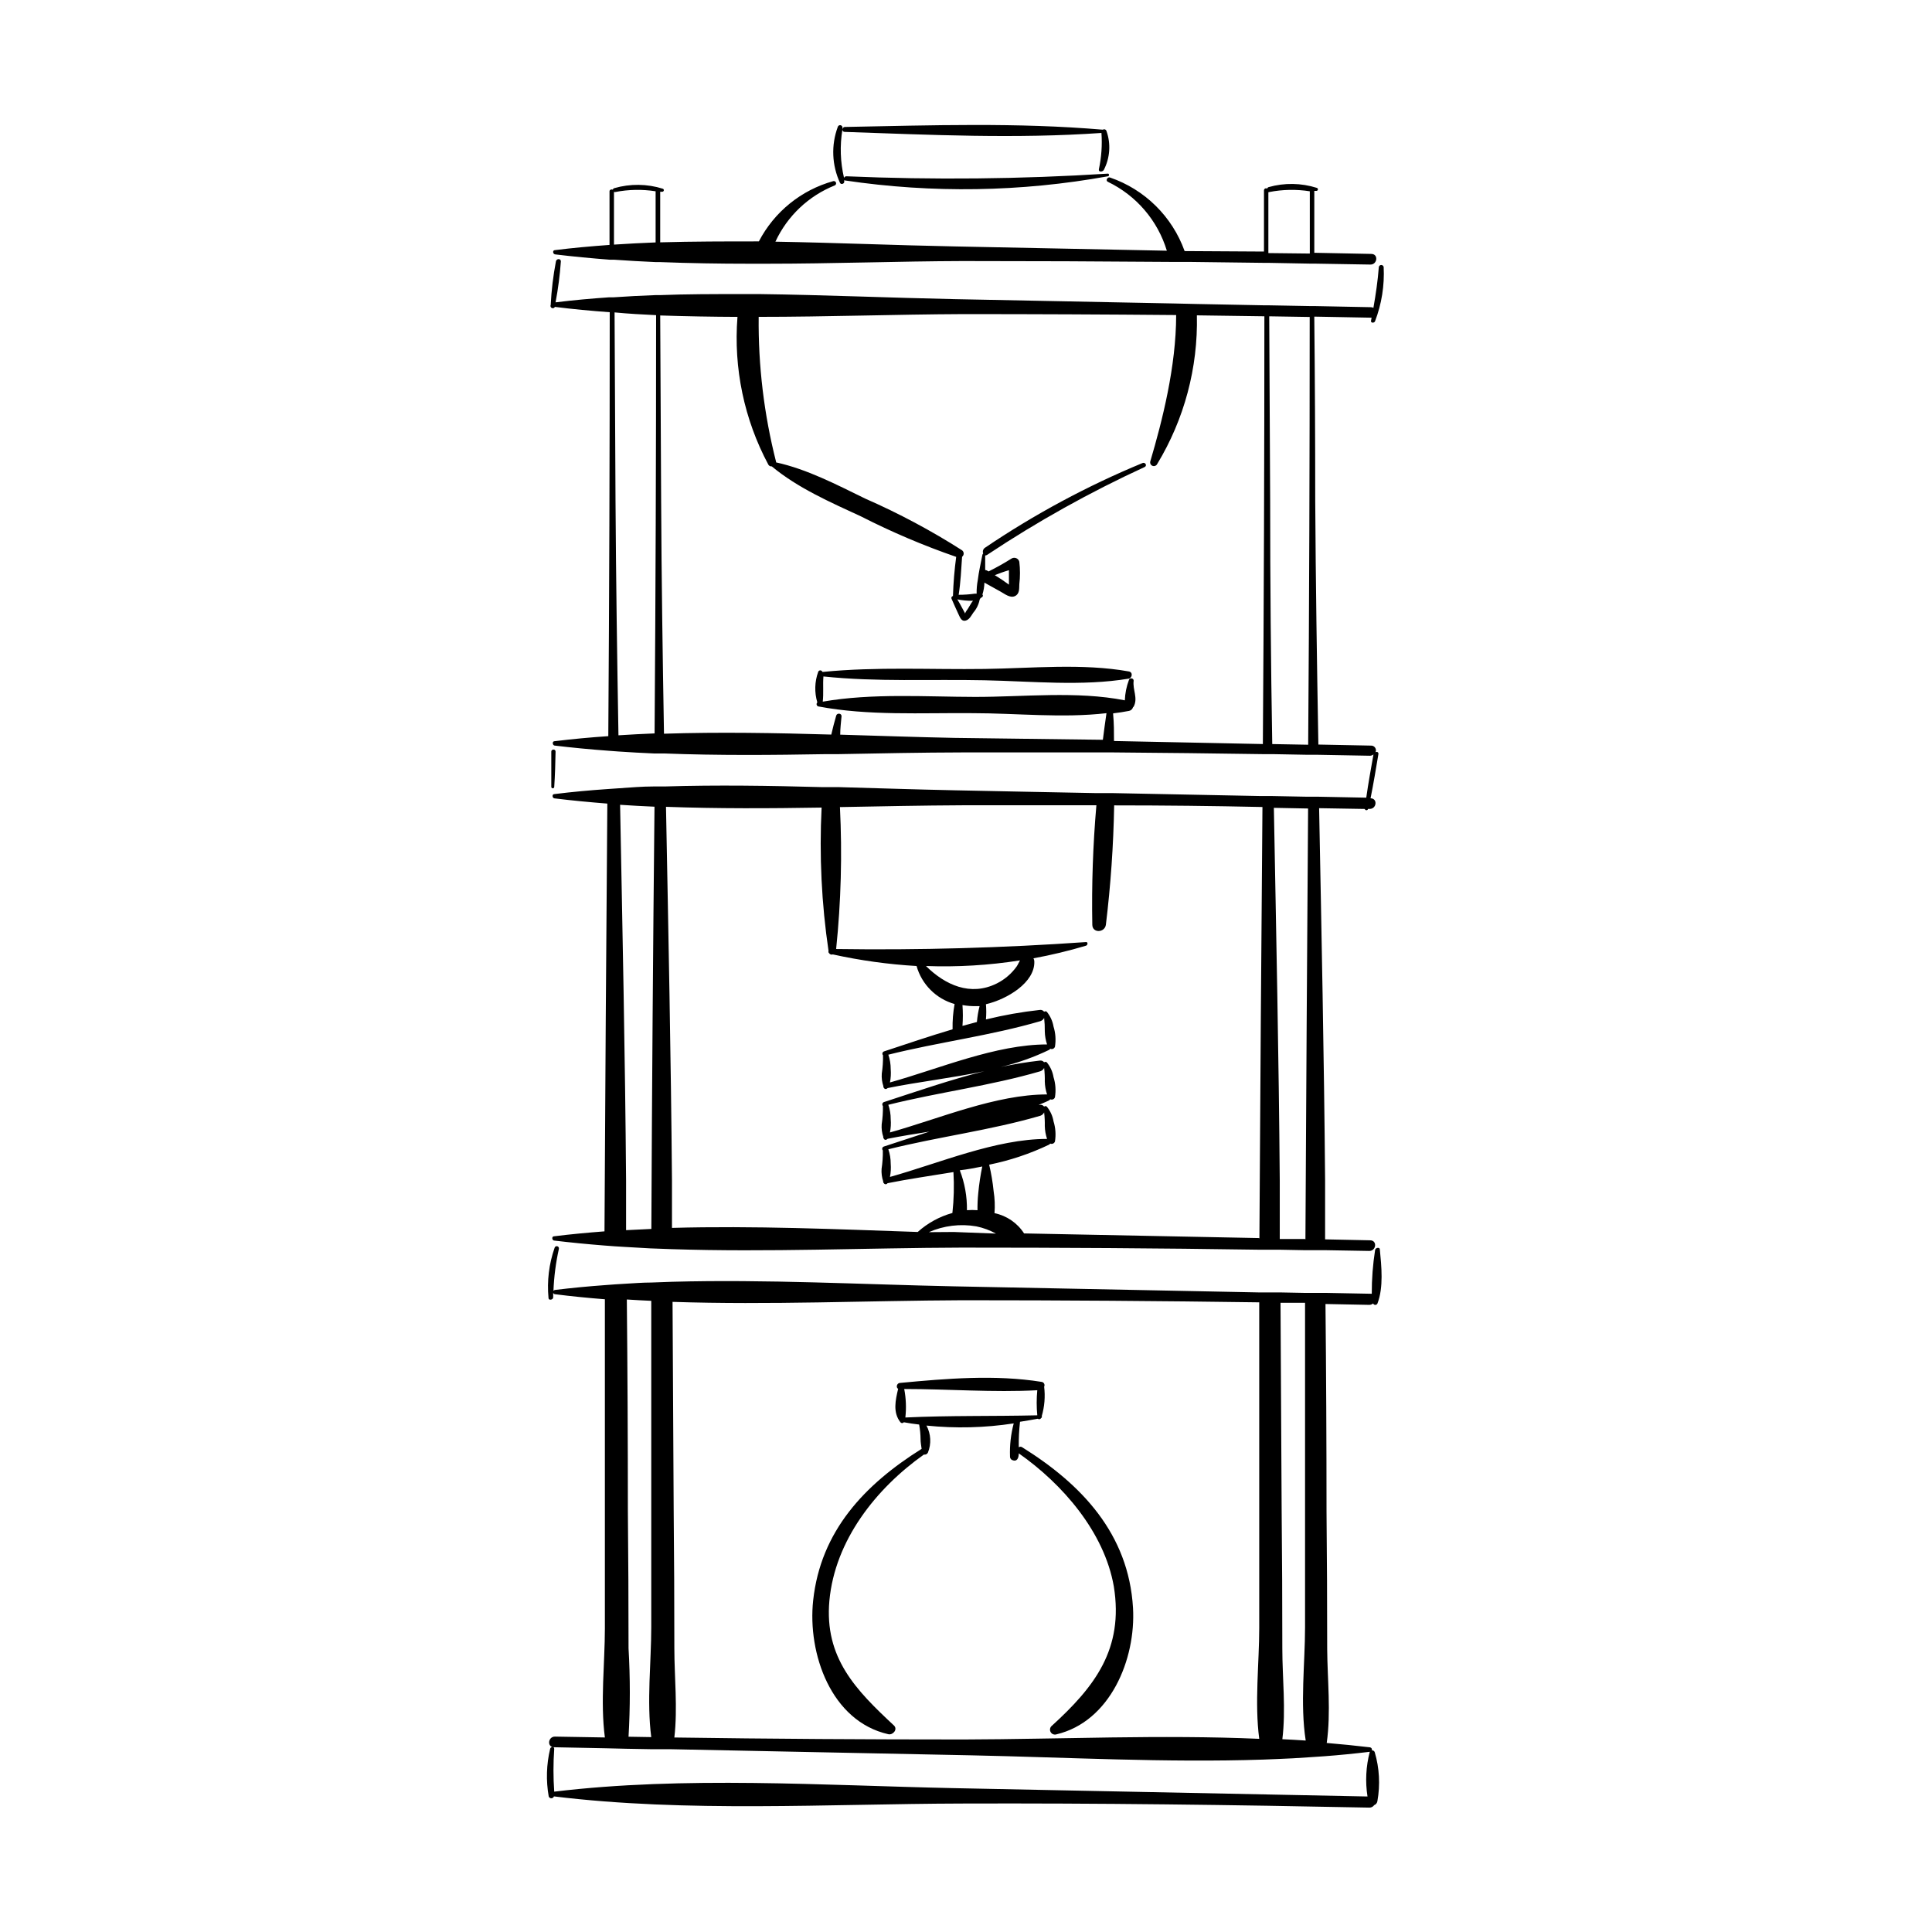
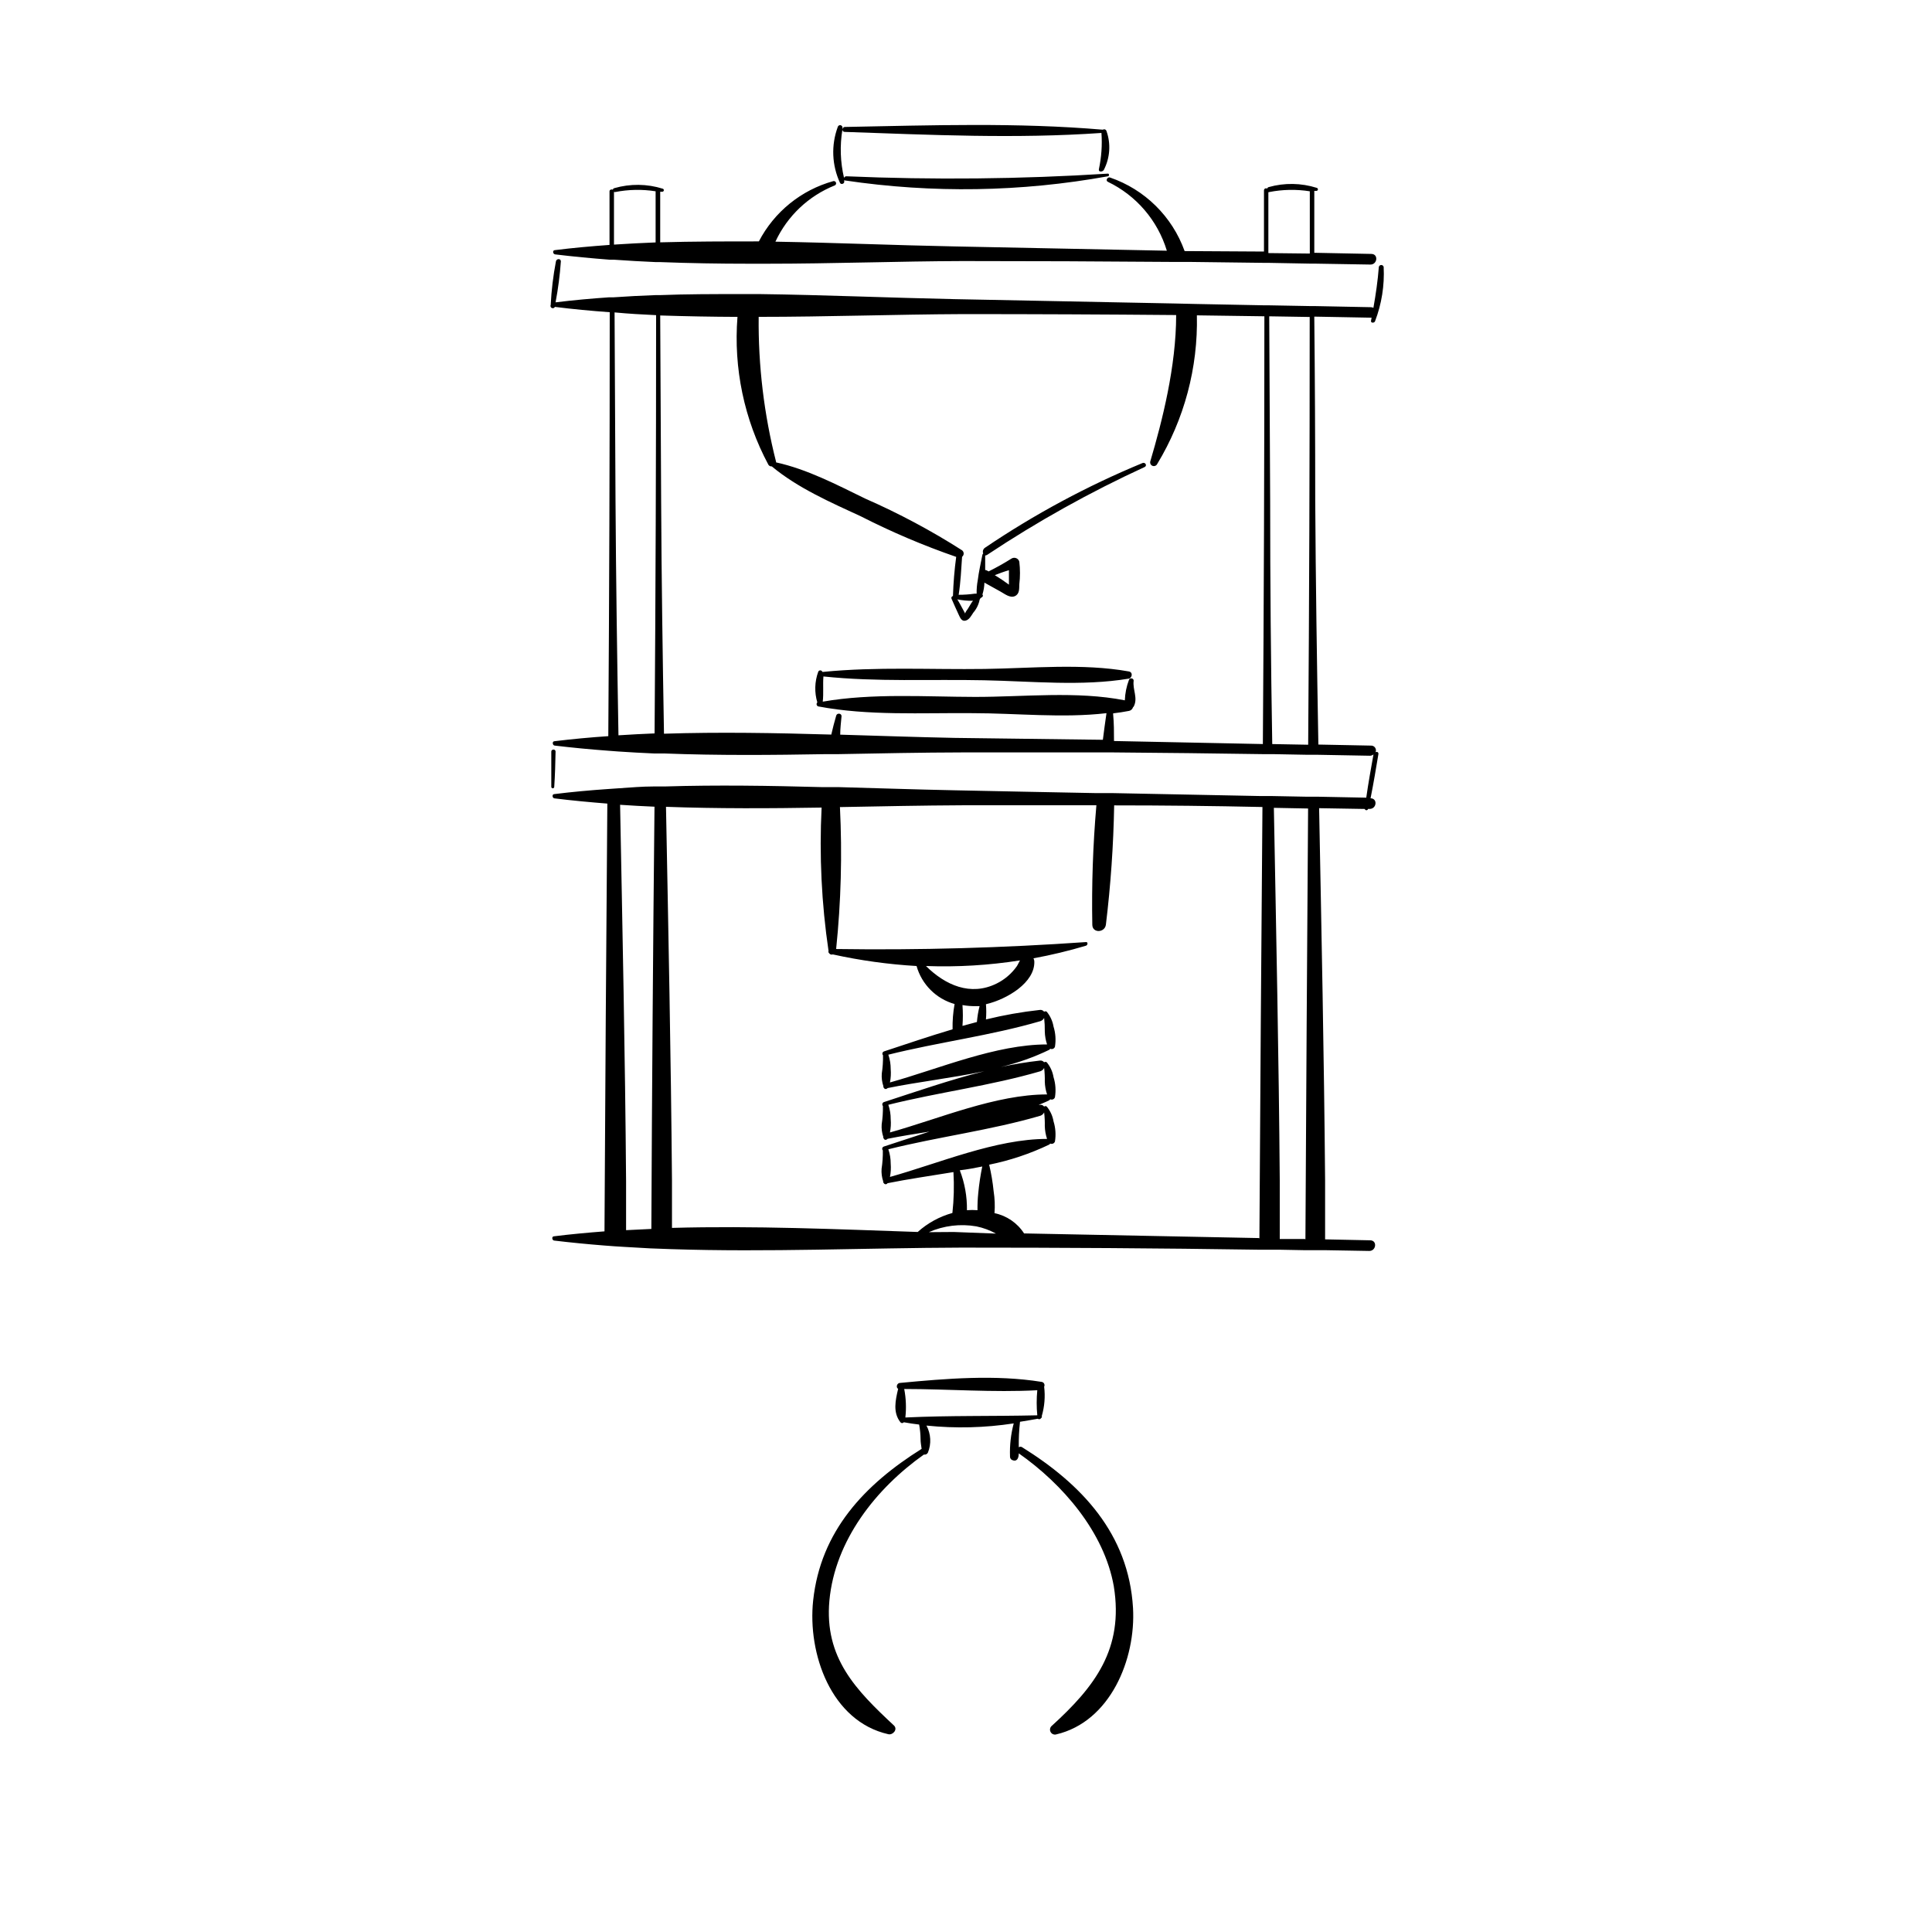
<svg xmlns="http://www.w3.org/2000/svg" fill="#000000" width="800px" height="800px" version="1.1" viewBox="144 144 512 512">
  <g>
    <path d="m291.15 211.42c4.785 0.578 9.621 1.031 14.484 1.41h1.16c3.652 0.25 7.332 0.48 11.035 0.629h1.16c7.785 0.301 15.617 0.43 23.453 0.43h4.785c17.434 0 34.84-0.656 51.867-0.707 18.34 0 36.676 0.074 55.016 0.227h4.887l20 0.25h1.16l11.008 0.203h1.16l14.863 0.25c1.84 0 2.168-2.797 0.227-2.82l-15.113-0.301v-16.398h0.527c0.48 0 0.605-0.629 0.152-0.805h-0.008c-4.144-1.312-8.586-1.383-12.773-0.203-0.188 0.059-0.332 0.211-0.375 0.406-0.164-0.109-0.375-0.121-0.551-0.035-0.18 0.09-0.293 0.266-0.309 0.461v16.246l-21.031-0.125c-3.289-9.164-10.562-16.34-19.777-19.496-0.656-0.227-1.258 0.805-0.578 1.133 7.543 3.629 13.219 10.254 15.645 18.266l-56.328-1.137c-15.566-0.301-31.488-0.984-47.41-1.258h0.004c3.152-6.797 8.785-12.133 15.742-14.914 0.281-0.133 0.418-0.453 0.312-0.746s-0.414-0.461-0.715-0.387c-8.504 2.359-15.645 8.145-19.723 15.973-8.742 0-17.48 0-26.148 0.25v-13.402h0.527c0.48 0 0.605-0.629 0.176-0.805h0.004c-4.184-1.316-8.664-1.367-12.875-0.152-0.199 0.043-0.348 0.203-0.379 0.406-0.352-0.176-0.883 0-0.883 0.43v14.207c-4.863 0.352-9.723 0.781-14.535 1.387-0.625 0.07-0.5 1.055 0.156 1.129zm189.21-16.523h-0.004c3.547-0.695 7.188-0.766 10.758-0.203v16.5l-10.984-0.125v-16.121c0.078-0.004 0.156-0.02 0.227-0.051zm-173.34 0h-0.004c3.539-0.695 7.172-0.766 10.73-0.203v13.551c-3.703 0.152-7.356 0.328-11.035 0.578v-13.98l0.004 0.004c0.094 0.039 0.199 0.055 0.301 0.051z" />
    <path d="m291.05 225.33c4.812 0.605 9.648 1.059 14.535 1.41 0 37.465-0.125 74.918-0.379 112.35-4.785 0.32-9.531 0.766-14.234 1.336-0.707 0-0.578 1.082 0 1.16 4.66 0.555 9.395 1.008 14.133 1.359l2.695 0.203c3.148 0.203 6.297 0.402 9.473 0.527h2.719c14.309 0.555 28.742 0.43 43.102 0.176h3.273c10.934-0.203 21.816-0.43 32.547-0.453h36.855 3.301c13.133 0.102 26.258 0.25 39.371 0.453h2.719l9.445 0.176h2.746l13.652 0.25 0.004 0.004c0.359 0 0.703-0.125 0.98-0.352-0.68 3.805-1.359 7.559-1.914 11.461l-12.594-0.25h-3.023l-9.145-0.176h-3.023l-39.273-0.781h-4.484c-12.594-0.25-25.191-0.48-37.785-0.754-10.078-0.203-20.152-0.555-30.43-0.832h-4.359c-13.93-0.379-27.938-0.605-41.789-0.176h-2.949c-3.074 0-6.144 0.277-9.219 0.48l-2.949 0.203c-4.734 0.328-9.445 0.754-14.133 1.336-0.707 0-0.578 1.059 0 1.133 4.637 0.578 9.32 1.008 14.031 1.387-0.301 37.77-0.555 75.555-0.754 113.36-4.484 0.352-8.941 0.754-13.352 1.309-0.707 0-0.578 1.059 0 1.133 4.383 0.527 8.816 0.957 13.25 1.309 1.84 0.152 3.703 0.277 5.543 0.379l6.648 0.379 5.543 0.203c25.645 0.855 51.742-0.328 76.957-0.402 26.223 0 52.445 0.152 78.668 0.555h5.543l6.625 0.125h5.543l11.715 0.203c1.84 0 2.168-2.797 0.227-2.82l-11.941-0.25v-15.645c-0.277-32.746-0.957-65.746-1.586-98.621l12.09 0.203 0.004-0.012c0.051 0.203 0.23 0.348 0.441 0.348 0.211 0 0.391-0.145 0.441-0.348h0.43c1.84 0 2.168-2.769 0.227-2.82 0.781-3.906 1.438-7.836 2.09-11.766 0-0.504-0.402-0.605-0.754-0.453h-0.004c0.168-0.402 0.113-0.855-0.137-1.211-0.25-0.352-0.664-0.551-1.098-0.527l-13.93-0.277c-0.379-21.562-0.707-43.125-0.832-64.688 0-16.238-0.082-32.48-0.25-48.719l14.785 0.277c0.137 0.012 0.27 0.012 0.402 0l-0.152 0.832c-0.125 0.629 0.883 0.629 1.059 0.125h0.004c1.754-4.586 2.535-9.484 2.289-14.387-0.059-0.305-0.328-0.527-0.641-0.527s-0.582 0.223-0.641 0.527c-0.277 3.629-0.805 7.254-1.438 10.832-0.199-0.117-0.426-0.176-0.656-0.176l-15.113-0.301h-1.184l-11.008-0.203h-1.184l-18.012-0.352-5.414-0.125-58.695-1.16c-16.852-0.352-34.109-1.109-51.34-1.336h-5.215c-7.129 0-14.234 0-21.312 0.277h-1.184c-3.68 0.125-7.356 0.328-11.008 0.578h-1.184c-4.762 0.328-9.523 0.754-14.234 1.336h0.004c0.684-3.586 1.152-7.211 1.41-10.855 0-0.832-1.184-0.754-1.309 0-0.727 3.809-1.188 7.664-1.387 11.535-0.145 0.309-0.016 0.676 0.289 0.82 0.305 0.145 0.672 0.016 0.82-0.289zm25.566 244.35-6.699 0.328v-13c-0.25-33.25-0.957-66.477-1.586-99.73 3.047 0.203 6.07 0.379 9.117 0.504-0.387 37.25-0.664 74.516-0.832 111.8zm5.465-0.176v-12.594c-0.277-33.051-0.957-66.074-1.586-99.098 13.68 0.504 27.508 0.43 41.238 0.203v-0.004c-0.633 12.699-0.02 25.43 1.84 38.012-0.082 0.203-0.023 0.438 0.148 0.578 0.207 0.332 0.621 0.473 0.984 0.328 7.305 1.613 14.727 2.641 22.191 3.074 1.379 4.883 5.195 8.695 10.078 10.074-0.402 2.211-0.578 4.457-0.531 6.699-6.121 1.812-12.168 3.879-18.137 5.844v0.004c-0.211 0.055-0.379 0.219-0.441 0.43-0.062 0.211-0.008 0.438 0.141 0.602 0.027 1.625-0.082 3.254-0.328 4.863-0.082 1.133 0.066 2.269 0.43 3.348-0.039 0.18 0.027 0.367 0.176 0.48 0.203 0.402 0.707 0.277 0.957 0 8.012-1.637 16.977-2.644 25.594-4.457-9.02 2.242-17.859 5.34-26.551 8.16-0.215 0.062-0.379 0.23-0.441 0.445-0.059 0.215-0.008 0.445 0.137 0.613 0.031 1.617-0.078 3.234-0.324 4.836-0.086 1.133 0.062 2.273 0.426 3.348-0.035 0.188 0.031 0.383 0.176 0.504 0.203 0.43 0.707 0.301 0.957 0 3.551-0.707 7.281-1.309 11.109-1.914l-12.066 3.953v0.004c-0.211 0.055-0.379 0.219-0.441 0.43-0.059 0.211-0.008 0.441 0.141 0.602 0.027 1.629-0.082 3.254-0.328 4.863-0.082 1.133 0.062 2.273 0.43 3.352-0.039 0.18 0.031 0.363 0.176 0.477 0.098 0.172 0.281 0.273 0.477 0.273 0.199 0 0.383-0.102 0.48-0.273 5.516-1.109 11.488-1.965 17.48-2.949v0.004c0.211 3.609 0.121 7.234-0.277 10.832-3.41 0.945-6.559 2.668-9.191 5.035-21.363-0.73-43.406-1.688-65.117-1.082zm98.797-52.145h0.004c0.027 1.164 0.234 2.32 0.602 3.426-13.602 0-28.492 6.398-41.641 10.078l0.004-0.004c0.23-1.16 0.297-2.348 0.199-3.523 0.004-1.305-0.207-2.598-0.629-3.832 13.301-3.324 27.129-5.039 40.305-8.891 0.43-0.141 0.785-0.449 0.984-0.855 0.137 1.16 0.195 2.332 0.176 3.5zm-17.984-2.519-3.828 1.031c0.137-1.836 0.137-3.68 0-5.516 1.23 0.219 2.481 0.312 3.727 0.277h0.809c-0.355 1.371-0.59 2.769-0.707 4.18zm-13.5-14.836c8.332 0.309 16.676-0.191 24.914-1.488-0.328 0.555-0.578 1.184-0.883 1.613-1.367 1.914-3.184 3.465-5.289 4.508-6.953 3.453-13.656 0.402-18.742-4.633zm31.488 30.633v-0.004c0.031 1.16 0.234 2.305 0.602 3.402-13.602 0-28.492 6.398-41.641 10.078l0.004-0.004c0.23-1.148 0.301-2.328 0.199-3.5 0.008-1.301-0.207-2.598-0.629-3.828 13.301-3.324 27.129-5.039 40.305-8.891v-0.004c0.434-0.148 0.789-0.465 0.984-0.879 0.148 1.234 0.207 2.481 0.176 3.727zm0 11.766v-0.004c0.027 1.164 0.23 2.32 0.602 3.426-13.602 0-28.492 6.398-41.641 10.078l0.004-0.004c0.23-1.16 0.297-2.348 0.199-3.523 0.004-1.297-0.207-2.582-0.629-3.805 13.301-3.324 27.129-5.039 40.305-8.891v-0.004c0.434-0.148 0.789-0.465 0.984-0.879 0.148 1.227 0.207 2.465 0.176 3.703zm-16.551 10.629v-0.004c-0.492 2.363-0.855 4.754-1.082 7.156-0.156 1.504-0.223 3.019-0.203 4.531-0.93-0.074-1.867-0.074-2.797 0 0.055-3.613-0.586-7.203-1.891-10.578 1.992-0.227 3.981-0.605 5.973-1.008zm-7.559 17.457-6.625 0.047c3.957-1.738 8.336-2.273 12.598-1.535 1.816 0.371 3.566 1.016 5.188 1.914zm80.863 1.613-62.246-1.234v-0.004c-1.785-2.769-4.609-4.703-7.836-5.367 0.152-1.934 0.074-3.875-0.227-5.793-0.238-2.375-0.633-4.731-1.184-7.051 5.496-1.113 10.836-2.898 15.895-5.316 0.113-0.074 0.207-0.168 0.277-0.277 0.242 0.105 0.512 0.105 0.754 0 0.238-0.105 0.422-0.305 0.508-0.555 0.289-1.785 0.16-3.613-0.379-5.34-0.242-1.438-0.859-2.781-1.789-3.906-0.199-0.18-0.504-0.18-0.703 0-0.262-0.367-0.719-0.547-1.16-0.453h-0.277c0.934-0.402 1.891-0.754 2.769-1.211v0.004c0.113-0.074 0.207-0.168 0.277-0.277 0.238 0.113 0.516 0.117 0.758 0.012 0.242-0.105 0.426-0.312 0.504-0.566 0.289-1.777 0.16-3.598-0.379-5.316-0.238-1.445-0.855-2.801-1.789-3.93-0.207-0.16-0.496-0.16-0.703 0-0.27-0.359-0.719-0.531-1.16-0.453-3.461 0.391-6.898 0.953-10.305 1.688 4.418-1.047 8.707-2.566 12.797-4.535 0.117-0.074 0.215-0.176 0.277-0.301 0.234 0.117 0.508 0.125 0.75 0.023 0.242-0.102 0.43-0.305 0.512-0.551 0.289-1.785 0.16-3.613-0.379-5.344-0.246-1.441-0.863-2.793-1.789-3.93-0.207-0.156-0.496-0.156-0.703 0-0.266-0.367-0.715-0.551-1.16-0.477-4.805 0.527-9.566 1.371-14.258 2.519 0.113-1.34 0.113-2.691 0-4.031 5.594-1.309 13.023-5.742 12.82-11.359-0.008-0.285-0.086-0.562-0.227-0.809 4.703-0.863 9.352-1.98 13.93-3.348 0.48-0.152 0.555-1.008 0-0.957-21.941 1.535-44.234 2.168-66.227 1.84l0.004-0.004c1.293-12.492 1.629-25.062 1.008-37.609 10.934-0.203 21.816-0.43 32.547-0.48h35.418l-0.004 0.004c-0.914 10.52-1.273 21.082-1.082 31.637 0 2.316 3.324 2.168 3.602 0 1.273-10.492 2.004-21.043 2.191-31.613 13.098 0 26.199 0.145 39.297 0.43-0.316 38.172-0.586 76.285-0.805 114.34zm12.191 0.25h-6.676v-15.418c-0.25-32.949-0.957-65.898-1.562-98.848l9.07 0.176c-0.27 38.055-0.504 76.117-0.707 114.19zm1.258-244.35c0 37.785-0.125 75.57-0.402 113.36l-9.523-0.176c-0.367-21.48-0.551-42.949-0.551-64.414-0.102-16.289-0.184-32.605-0.25-48.945zm-151.65 0 0.004-0.004c-1.07 13.566 1.77 27.152 8.188 39.148 0.184 0.316 0.539 0.492 0.906 0.453 6.902 5.742 15.566 9.523 23.68 13.273 8.137 4.148 16.555 7.723 25.188 10.707-0.461 3.441-0.746 6.906-0.855 10.379-0.152 0.023-0.289 0.121-0.363 0.258-0.074 0.141-0.078 0.305-0.016 0.449 0.605 1.41 1.234 2.797 1.863 4.156 0.379 0.781 0.754 1.891 1.812 1.664s1.586-1.387 2.09-2.117h0.004c0.855-0.996 1.438-2.191 1.688-3.477 0.086-0.121 0.16-0.246 0.227-0.379 0.184-0.094 0.355-0.215 0.504-0.352 0.168-0.168 0.168-0.438 0-0.605 0.32-1.02 0.5-2.082 0.531-3.148l4.258 2.367c1.059 0.578 2.519 1.789 3.805 1.211 1.285-0.578 1.133-1.988 1.184-3.125h-0.004c0.238-1.992 0.238-4.004 0-5.996-0.105-0.422-0.402-0.77-0.805-0.938-0.402-0.168-0.859-0.137-1.234 0.082-1.973 1.242-4.008 2.387-6.098 3.426l-0.352-0.203c-0.172-0.09-0.359-0.152-0.555-0.176v-3.828c0.199-0.027 0.387-0.094 0.555-0.203 13.273-8.82 27.211-16.594 41.691-23.25 0.754-0.352 0.203-1.359-0.555-1.059-14.637 6.051-28.621 13.57-41.742 22.445-0.496 0.328-0.695 0.957-0.477 1.512-0.09 0.094-0.16 0.203-0.203 0.328-0.43 2.242-0.957 4.484-1.234 6.75-0.223 1.18-0.324 2.379-0.301 3.578h-0.48c-1.418 0.199-2.848 0.301-4.281 0.301 0.527-3.352 0.68-6.75 0.906-10.078v0.004c0.266-0.207 0.422-0.523 0.422-0.859 0-0.332-0.156-0.648-0.422-0.855-8.188-5.227-16.77-9.805-25.668-13.703-7.559-3.68-15.367-7.785-23.629-9.598v-0.152c-3.191-12.551-4.742-25.465-4.609-38.414 18.137 0 36.324-0.656 54.059-0.73 18.875 0 37.734 0.082 56.578 0.25 0 13.602-3.68 28.062-6.852 38.77-0.141 0.484 0.105 1 0.574 1.188s1.004-0.008 1.238-0.457c7.195-11.867 10.848-25.547 10.531-39.422l17.887 0.25c0 37.785-0.133 75.57-0.402 113.36l-39.449-0.805c0-2.344 0-4.711-0.227-7.078v-0.25c1.438-0.176 2.848-0.379 4.231-0.656 0.492-0.105 0.887-0.473 1.031-0.957l0.176-0.176c1.211-2.266-0.328-4.484 0-6.879 0-0.73-1.133-0.832-1.258-0.176-0.648 1.727-1.016 3.547-1.082 5.391-12.82-2.519-26.801-0.883-39.75-0.906-12.949-0.023-27.207-1.031-40.305 1.258 0.25-2.242 0-4.434 0.176-6.676 14.184 1.484 28.391 0.707 42.621 1.008 12.594 0.25 25.895 1.637 38.289-0.43 0.934-0.176 1.184-1.738 0-1.914-12.27-2.191-25.695-0.832-38.164-0.656-14.309 0.203-28.539-0.629-42.824 0.781h-0.203l0.004 0.004c-0.074-0.242-0.301-0.41-0.555-0.41-0.258 0-0.48 0.168-0.555 0.41-0.941 2.602-1.02 5.438-0.227 8.086-0.164 0.156-0.23 0.383-0.18 0.602 0.055 0.219 0.215 0.391 0.43 0.457 13.273 2.519 27.434 1.664 40.91 1.789 11.539 0 23.832 1.359 35.469 0-0.352 2.367-0.656 4.711-0.957 7.055l-39.375-0.504c-10.078-0.203-20-0.555-30.23-0.855 0-1.613 0.203-3.25 0.352-4.887 0-0.832-1.184-0.906-1.41-0.176-0.48 1.637-0.906 3.301-1.309 5.039-14.762-0.43-29.625-0.707-44.336-0.227-0.352-20.531-0.656-41.059-0.754-61.617-0.102-16.391-0.184-32.797-0.25-49.223 6.902 0.223 13.754 0.352 20.582 0.375zm58.113 74.816 0.004-0.004c1.418 0.293 2.863 0.426 4.309 0.402-0.23 0.266-0.434 0.551-0.605 0.859l-0.754 1.258c-0.328 0.395-0.594 0.836-0.781 1.312v-0.176c-0.25-0.453-0.504-0.883-0.73-1.336-0.227-0.453-0.859-1.59-1.312-2.344zm10.078-6.398c1.234-0.48 2.519-0.957 3.754-1.309v1.965 1.863l-1.891-1.336zm-89.75-68.898c0 36.945-0.133 73.891-0.402 110.84-3.199 0.125-6.375 0.301-9.574 0.504-0.352-20.73-0.656-41.465-0.781-62.195-0.102-16.625-0.184-33.25-0.25-49.879 3.652 0.352 7.305 0.555 11.008 0.73z" />
-     <path d="m507.89 489.43c0.098 0.23 0.324 0.383 0.578 0.383s0.48-0.152 0.578-0.383c1.637-4.281 1.059-9.824 0.629-14.309 0-0.707-1.184-0.48-1.258 0.152-0.602 3.832-0.895 7.707-0.883 11.586h-0.125l-11.863-0.227h-5.668l-6.5-0.125h-5.668l-80.812-1.613c-24.484-0.504-49.801-1.891-74.715-1.211l-5.644 0.203c-2.191 0-4.359 0.176-6.551 0.301-2.191 0.125-3.754 0.227-5.617 0.379-4.449 0.32-8.883 0.746-13.301 1.285h0.004c-0.164 0.016-0.316 0.109-0.402 0.25 0.145-3.746 0.625-7.473 1.438-11.133 0.074-0.312-0.117-0.629-0.43-0.703-0.312-0.078-0.629 0.113-0.707 0.426-1.488 4.266-2.035 8.805-1.609 13.301 0 0.707 1.211 0.504 1.234-0.152 0.023-0.656 0-0.855 0-1.258 0.07 0.223 0.27 0.383 0.504 0.402 4.359 0.555 8.766 0.984 13.199 1.336v43.805 43.504c0 8.992-1.234 19.473 0 28.816l-13.25-0.227c-1.812 0-2.168 2.797-0.203 2.82l13.879 0.277 5.238 0.125 7.004 0.125h5.039l79.273 1.613c25.391 0.527 51.691 1.988 77.484 1.133l3.777-0.152c2.769-0.102 5.516-0.25 8.238-0.453l4.133-0.277c4.055-0.301 8.086-0.707 12.09-1.184l0.004 0.008c-1.016 3.859-1.223 7.891-0.605 11.836l-109.73-2.215c-34.738-0.73-71.215-3.223-105.8 0.934h0.004c-0.266-3.777-0.266-7.562 0-11.336 0-0.707-0.984-0.629-1.082 0h-0.004c-0.984 4.129-1.113 8.414-0.375 12.594 0.098 0.297 0.375 0.5 0.691 0.5 0.312 0 0.594-0.203 0.691-0.5 35.266 4.309 72.5 1.988 107.99 1.891 36.047-0.125 72.094 0.352 108.12 1.082 0.504 0.004 0.977-0.242 1.262-0.656 0.457-0.168 0.785-0.574 0.855-1.059 0.777-4.32 0.535-8.762-0.707-12.973-0.105-0.316-0.422-0.52-0.754-0.477 0.055-0.172 0.031-0.355-0.059-0.512-0.094-0.152-0.246-0.262-0.422-0.297-3.828-0.453-7.559-0.832-11.488-1.16 1.16-8.113 0.176-16.902 0.125-24.887 0-12.141-0.059-24.273-0.176-36.398 0-18.34-0.094-36.688-0.277-55.043l11.613 0.227h0.004c0.371 0 0.727-0.133 1.008-0.375zm-197.32 114.82c0.453-7.801 0.453-15.625 0-23.426 0-12.141-0.059-24.273-0.176-36.398 0-18.691-0.094-37.375-0.277-56.047 2.141 0.152 4.309 0.25 6.473 0.352v43.074 43.504c0 9.07-1.234 19.625 0 29.043zm88.82 0.73c-25.566 0-51.113-0.152-76.68-0.527 0.906-7.758 0-16.047 0-23.629 0-12.141-0.059-24.273-0.176-36.398l-0.301-55.418c25.617 0.855 51.691-0.328 76.883-0.43 26.199 0 52.395 0.184 78.594 0.555v42.824 43.504c0 9.145-1.258 19.852 0 29.348-25.949-1.137-52.527 0.098-78.32 0.172zm84.438 0c0.984-7.883 0-16.348 0-24.082 0-12.141-0.059-24.273-0.176-36.398-0.102-18.473-0.203-36.887-0.301-55.242h6.5v42.523 43.504c0 9.371-1.336 20.328 0.176 29.977-2.016-0.137-4.082-0.254-6.199-0.355z" />
    <path d="m290.88 352.52c0.203-3.125 0.301-6.223 0.352-9.344 0-0.73-1.133-0.68-1.133 0v9.344c0 0.215 0.172 0.391 0.391 0.391 0.215 0 0.391-0.176 0.391-0.391z" />
    <path d="m367.73 192.08v-0.402s0 0.125 0.227 0.152v-0.004c23.121 3.434 46.648 3.062 69.652-1.109 0.379 0 0.379-0.73 0-0.707v0.004c-23.09 1.457-46.238 1.691-69.352 0.703-0.262 0.016-0.488 0.184-0.578 0.43-0.992-4.203-1.137-8.562-0.43-12.82-0.016 0.168 0.047 0.34 0.168 0.461 0.121 0.121 0.293 0.184 0.461 0.168 22.672 0.781 45.344 1.863 68.016 0.277 0.23 3.223 0 6.461-0.68 9.621-0.176 0.832 1.031 0.707 1.309 0.176 1.648-3.188 1.906-6.918 0.707-10.301-0.055-0.195-0.199-0.352-0.391-0.422-0.188-0.07-0.398-0.043-0.566 0.066-22.672-1.941-45.543-1.16-68.215-0.73-0.199-0.027-0.402 0.031-0.559 0.16-0.152 0.129-0.242 0.32-0.25 0.523v-0.352-0.004c0.09-0.34-0.113-0.691-0.453-0.781s-0.691 0.113-0.781 0.453c-1.785 4.828-1.566 10.172 0.605 14.84 0.301 0.555 1.234 0.176 1.109-0.402z" />
    <path d="m414.89 527.54c-0.273-0.195-0.637-0.195-0.906 0-0.031-2.258 0.078-4.512 0.328-6.754 1.535-0.25 3.125-0.504 4.711-0.805h-0.004c0.137 0.113 0.312 0.156 0.484 0.121 0.172-0.035 0.316-0.145 0.398-0.297 0.191-0.102 0.27-0.336 0.176-0.527 0.738-2.527 0.953-5.176 0.633-7.785 0.133-0.262 0.129-0.574-0.012-0.832-0.141-0.258-0.402-0.426-0.695-0.453-12.242-1.965-25.191-0.883-37.457 0.277-0.883 0-1.184 1.234-0.527 1.562-0.707 2.996-1.461 6.246 0.605 8.867h-0.004c0.109 0.137 0.277 0.219 0.453 0.219 0.176 0 0.344-0.082 0.453-0.219 1.359 0.25 2.719 0.453 4.055 0.605v-0.004c0.242 1.297 0.367 2.613 0.379 3.93 0 0.832 0.176 1.664 0.277 2.519-15.113 9.473-26.754 21.766-28.742 40.18-1.512 14.055 4.734 32.016 19.926 35.441 1.184 0.277 2.519-1.234 1.535-2.266-10.078-9.395-18.539-17.938-17.156-33.152 1.484-15.945 12.316-29.676 25.039-38.691h0.004c0.426 0.086 0.855-0.121 1.059-0.504 0.953-2.328 0.812-4.961-0.379-7.18 7.703 0.793 15.473 0.598 23.125-0.578-0.758 2.848-1.09 5.797-0.984 8.742-0.027 0.395 0.18 0.77 0.531 0.957 1.336 0.578 1.789-0.504 1.789-1.762 11.586 8.113 22.672 20.859 25.191 35.266 2.672 16.574-5.039 26.574-16.473 36.98l-0.004-0.004c-0.449 0.406-0.566 1.066-0.277 1.598 0.285 0.535 0.902 0.801 1.484 0.645 14.332-3.352 21.137-19.949 20.355-33.527-1.16-19.672-13.68-32.797-29.371-42.57zm-30.961-7.887c0.281-2.519 0.18-5.066-0.301-7.555 11.715 0 23.578 0.957 35.266 0.328v-0.004c-0.215 2.215-0.215 4.441 0 6.652-11.738 0.277-23.301 0.023-34.965 0.578z" />
  </g>
</svg>